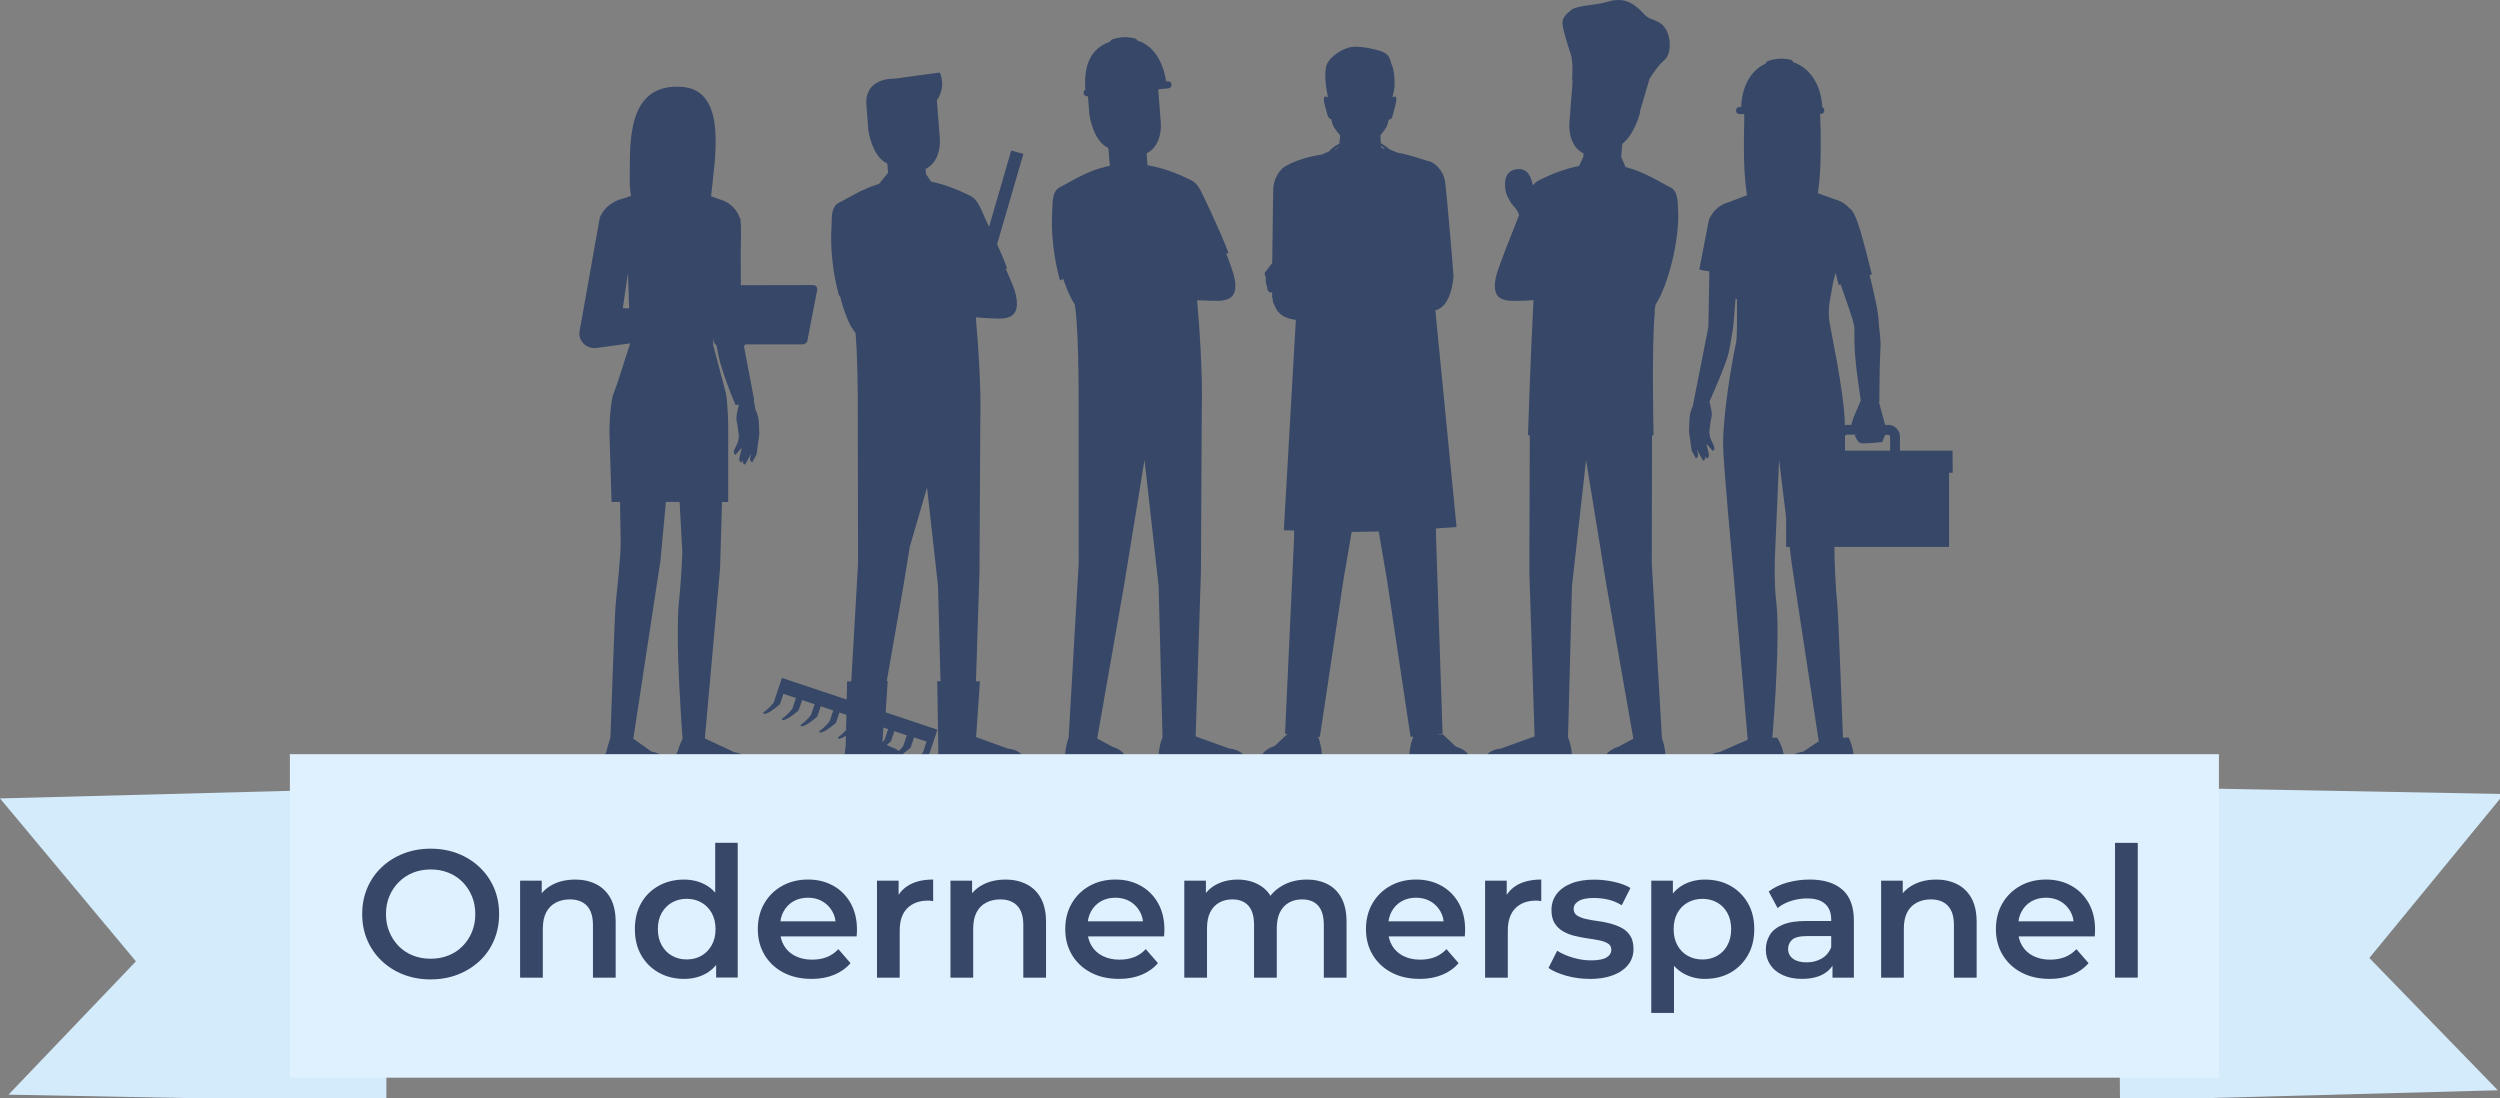
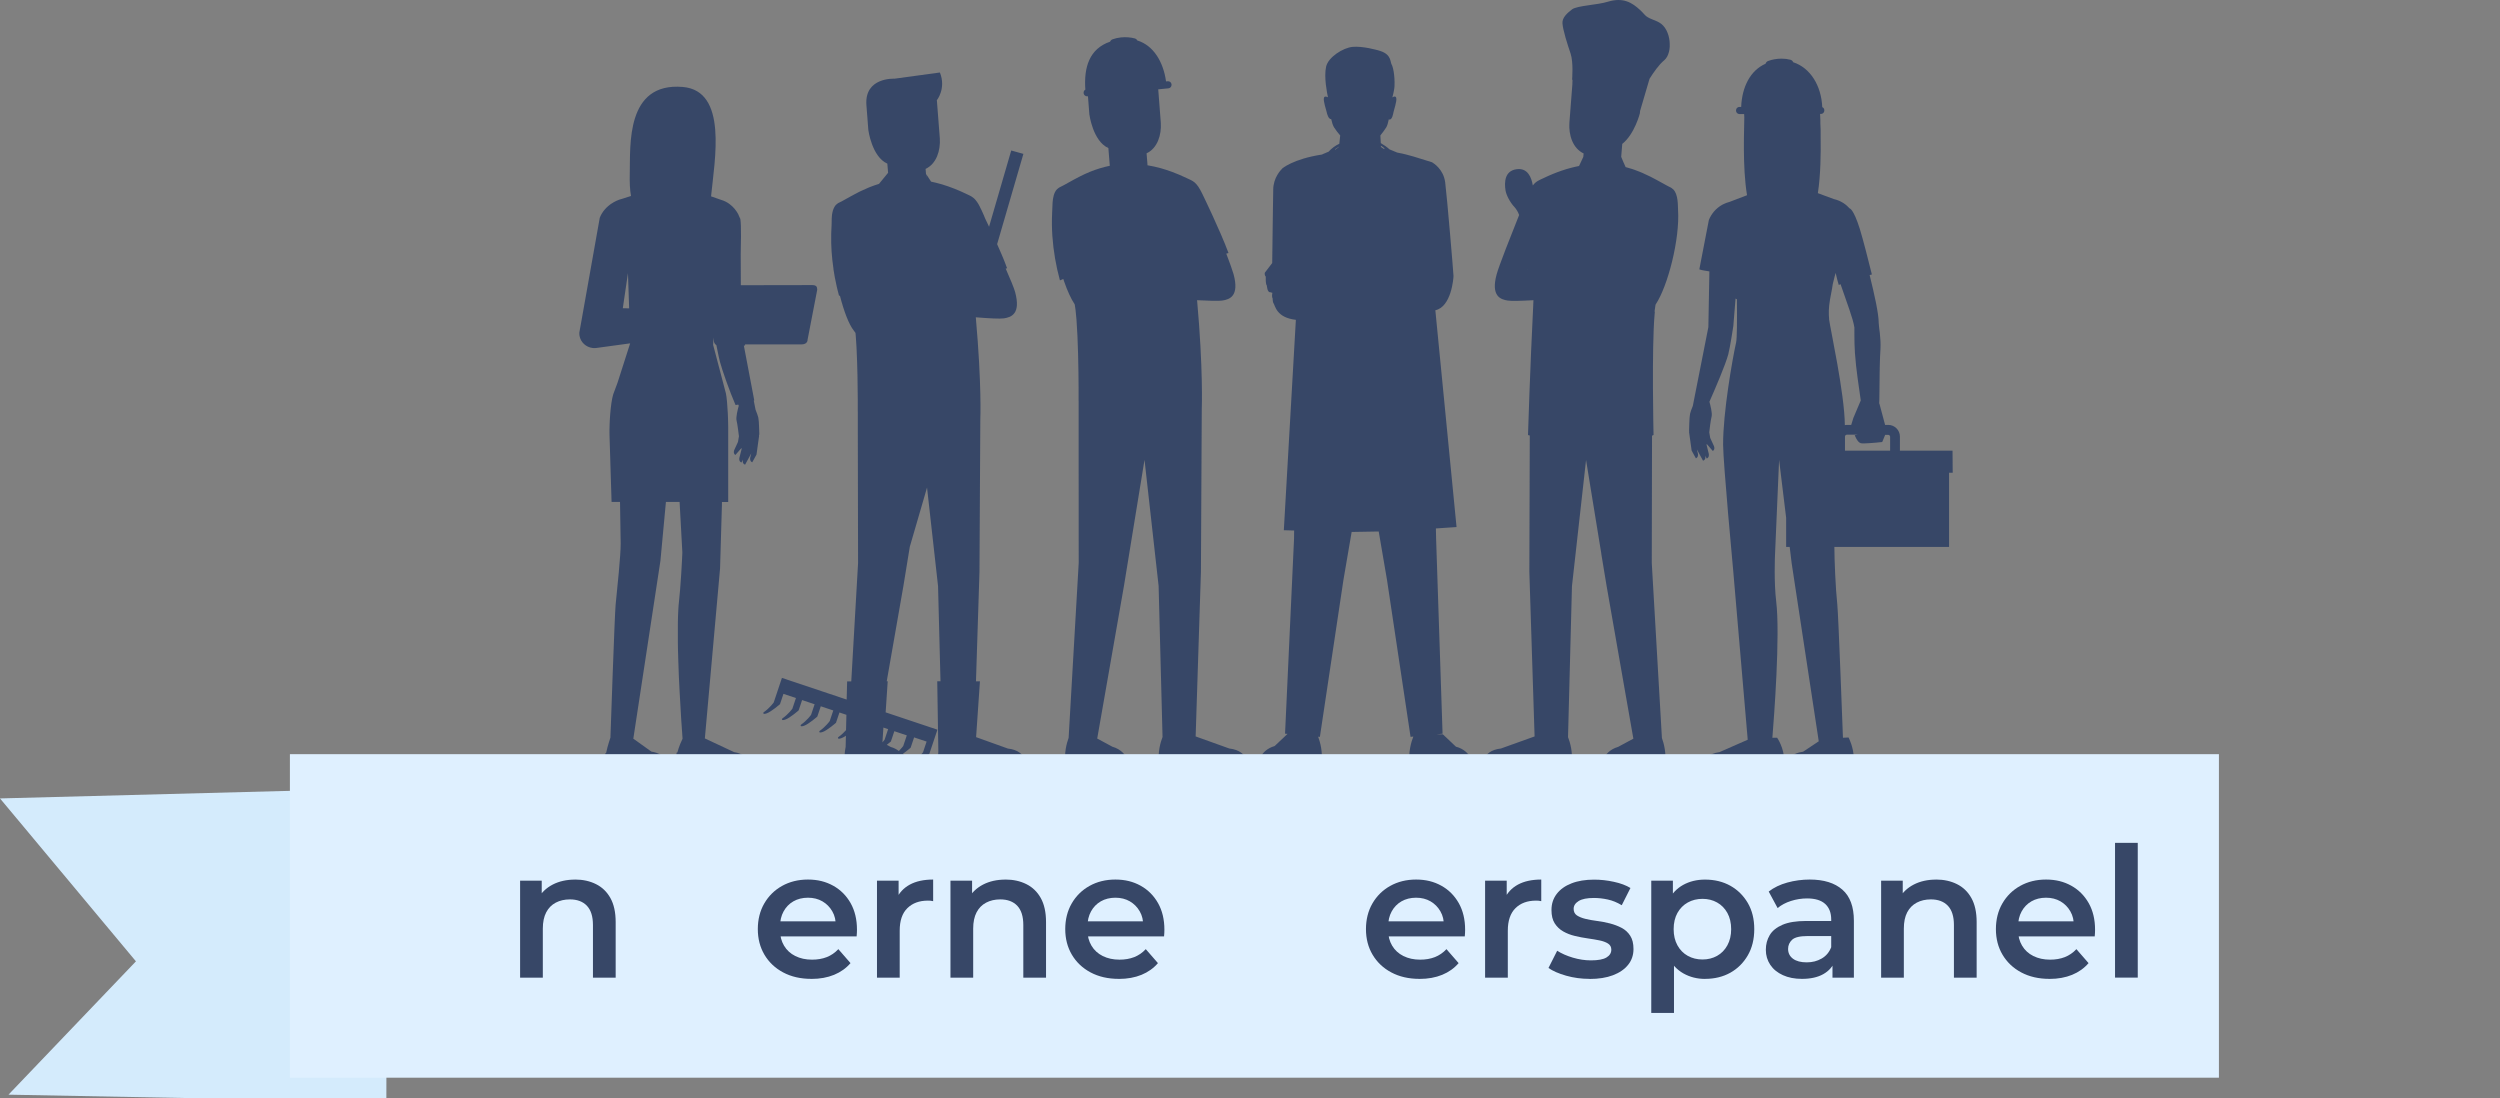
<svg xmlns="http://www.w3.org/2000/svg" width="592px" height="260px" version="1.1" xml:space="preserve" style="fill-rule:evenodd;clip-rule:evenodd;stroke-linejoin:round;stroke-miterlimit:2;">
  <rect width="100%" height="100%" fill="#808080" stroke="none" />
  <path d="M344.83,176.877L341.68,173.897L340.12,173.897L341.6,173.737L340.07,127.547L340.02,125.137L344.91,124.807C344.75,123.177 341.01,84.937 339.89,73.467C343.67,72.677 344.19,65.897 344.19,65.357C344.19,64.787 342.65,46.477 342.22,43.177C341.82,40.077 339.45,38.627 339.15,38.457L339.15,38.437C335.93,37.427 333.46,36.597 330.83,36.117L329.03,35.367C328.47,34.837 327.8,34.377 326.97,33.887L326.88,32.247L326.88,32.057C327.33,31.497 327.83,30.847 328.26,30.167C328.5,29.797 328.7,29.087 328.87,28.247C328.88,28.247 328.89,28.267 328.9,28.277C329.62,28.567 329.91,26.987 329.98,26.557C330.05,26.127 330.84,23.897 330.63,23.177C330.47,22.647 329.97,22.897 329.71,23.067C330,22.047 330.2,20.917 330.22,20.397C330.33,17.627 329.8,15.687 329.55,15.297C329.18,14.717 329.52,12.977 326.96,12.107C325.9,11.747 322.61,10.897 320.32,11.097C318.03,11.297 314.51,13.547 314.02,15.797C313.47,18.277 314.26,22.077 314.46,23.037C314.13,22.867 313.64,22.717 313.51,23.167C313.29,23.887 314.08,26.117 314.16,26.547C314.23,26.947 314.59,28.277 315.23,28.207C315.41,29.017 315.63,29.727 315.91,30.167C316.35,30.867 316.87,31.517 317.36,32.077L317.07,34.817L317.07,34.797L316.14,35.467C316.14,35.467 316.12,35.387 316.12,35.357C316.42,35.137 316.73,34.937 317.06,34.757L317.07,34.757C317.08,34.507 317.11,34.277 317.16,34.037C316.18,34.487 315.33,35.127 314.61,35.917L313.15,36.527L313.15,36.577C306.09,37.647 303.56,39.957 303.56,39.957L303.56,39.997C303.35,40.207 301.5,42.047 301.5,44.937C301.5,46.737 301.31,55.327 301.26,62.287L299.51,64.577C299.51,64.577 299.37,65.137 299.73,65.487C299.73,65.487 299.72,65.817 299.73,66.217C299.74,66.617 299.73,66.257 299.73,66.287C299.73,66.377 299.73,66.457 299.74,66.557C299.74,66.607 299.74,66.657 299.75,66.707C299.75,66.797 299.77,66.877 299.78,66.957C299.78,67.007 299.79,67.057 299.8,67.107C299.81,67.187 299.83,67.257 299.85,67.327C299.86,67.367 299.87,67.407 299.88,67.437C299.91,67.527 299.95,67.607 300,67.657C300,67.657 300.07,69.267 300.79,69.197L301.29,69.337L301.29,69.377C301.26,69.497 301.12,70.247 301.35,70.647C301.35,70.787 301.37,70.917 301.38,71.027C301.41,71.377 301.45,71.607 301.5,71.677C301.99,72.327 302.13,75.187 306.86,75.737L304.01,125.557L306.45,125.627L306.43,127.547L304.3,173.737L304.88,173.787L301.83,176.667C298.35,177.657 297.85,180.857 297.85,180.857L312.9,180.857C313.32,178.157 312.59,175.677 312.14,174.447L312.55,174.487L318.13,137.307L320.07,125.967L326.48,125.857L328.44,137.307L334.02,174.487L334.68,174.417C334.23,175.547 333.39,178.167 333.83,181.047L348.88,181.047C348.88,181.047 348.38,177.847 344.9,176.847L344.83,176.877ZM327.79,35.317L327.01,34.807L326.98,34.277L327,34.517C327.29,34.687 327.57,34.887 327.83,35.107C327.82,35.167 327.81,35.237 327.79,35.317Z" style="fill:rgb(55,71,103);fill-rule:nonzero;" />
  <path d="M295.59,180.987L295.59,180.937C295.59,180.917 295.59,180.887 295.58,180.867C295.58,180.847 295.58,180.827 295.57,180.797C295.57,180.767 295.55,180.727 295.55,180.697C295.55,180.667 295.54,180.637 295.53,180.607C295.52,180.567 295.51,180.527 295.49,180.477C295.49,180.447 295.47,180.417 295.46,180.377C295.44,180.327 295.43,180.277 295.41,180.227C295.4,180.197 295.38,180.157 295.37,180.117C295.35,180.057 295.33,180.007 295.3,179.947C295.28,179.897 295.25,179.837 295.22,179.777C294.71,178.777 293.59,177.507 291.1,177.247L283.13,174.387L284.38,135.417L284.58,96.837C284.58,96.837 284.95,87.497 283.47,71.087C286.31,71.237 288.61,71.307 289.47,71.167C291.14,70.907 293.53,70.167 292.11,64.937C291.87,64.067 291.21,62.237 290.38,60.057C290.56,60.007 290.74,59.967 290.91,59.917C288.89,54.467 284.7,45.887 284.7,45.887C283.3,42.997 282.52,42.897 281.04,42.187C279.84,41.607 278.68,41.127 277.56,40.707L277.39,40.647C276.57,40.347 275.77,40.087 274.99,39.867L274.9,39.837C273.8,39.537 272.74,39.307 271.72,39.137C271.72,39.057 271.73,38.987 271.72,38.907L271.51,36.307C274.12,35.077 275.06,31.917 274.88,29.087L274.27,21.157L276.69,20.917C277.13,20.877 277.46,20.477 277.42,20.037L277.42,19.967C277.37,19.527 276.97,19.197 276.53,19.237L276.12,19.277C275.47,14.587 273.11,10.747 269.31,9.577C269.18,9.347 268.98,9.167 268.72,9.097C267.72,8.837 266.63,8.747 265.45,8.857C264.73,8.927 264.06,9.087 263.43,9.317C263.15,9.417 262.97,9.627 262.87,9.867C257.96,11.547 256.63,15.927 257.01,21.227C256.74,21.377 256.57,21.677 256.6,22.007L256.6,22.077C256.65,22.517 257.05,22.847 257.49,22.807L257.63,22.807L257.96,27.077C257.96,27.077 258.78,33.427 262.46,35.057L262.8,39.257C261.09,39.607 259.55,40.107 258.15,40.667C257.32,41.007 256.55,41.367 255.83,41.727C253.75,42.767 252.09,43.817 250.82,44.407C250.76,44.437 250.7,44.477 250.64,44.537C250.64,44.537 250.62,44.547 250.61,44.557C250.49,44.637 250.38,44.727 250.29,44.827C249.55,45.587 249.33,46.897 249.25,47.997C249.2,48.657 249.21,49.247 249.18,49.597C249.16,49.867 249.15,50.147 249.14,50.437L249.14,50.557C249.06,52.297 249.08,54.087 249.2,55.877C249.44,59.417 250.06,63.007 250.99,66.397C251.92,69.787 250.99,66.397 250.99,66.397C251.24,66.287 251.51,66.167 251.78,66.047C251.85,66.247 251.91,66.437 251.98,66.627C251.98,66.637 251.98,66.657 251.99,66.667C252.76,68.887 253.62,70.777 254.48,72.057C254.5,72.137 254.51,72.227 254.53,72.307C254.59,72.677 254.65,73.047 254.69,73.407C254.74,73.807 254.85,75.017 254.91,75.667C255.28,80.447 255.39,87.267 255.41,91.847L255.41,94.947L255.42,94.947L255.42,111.007C255.42,113.327 255.42,115.687 255.43,117.967L255.43,127.727C255.43,131.087 255.44,133.277 255.44,133.277L253.05,174.727C252.59,175.987 251.92,178.397 252.33,181.027L267.38,181.027L267.38,180.957C267.38,180.937 267.38,180.927 267.37,180.907C267.37,180.887 267.36,180.857 267.35,180.827C267.35,180.807 267.35,180.787 267.33,180.767C267.33,180.737 267.31,180.697 267.3,180.657C267.3,180.627 267.29,180.607 267.28,180.577C267.27,180.537 267.25,180.487 267.24,180.447C267.23,180.417 267.22,180.387 267.21,180.357C267.19,180.307 267.17,180.257 267.15,180.197C267.14,180.167 267.12,180.127 267.11,180.097C267.09,180.037 267.06,179.987 267.04,179.917C267.02,179.877 267,179.847 266.99,179.807C266.51,178.787 265.49,177.417 263.42,176.827L259.82,174.887L266.15,138.757L271.02,108.897L271.09,109.497L274.36,138.757L275.29,174.517C274.84,175.687 274.06,178.227 274.48,181.007L295.68,181.007L295.68,180.937L295.59,180.987ZM262.33,34.577C262.33,34.577 262.35,34.597 262.36,34.607L262.38,34.797L262.33,34.587L262.33,34.577Z" style="fill:rgb(55,71,103);fill-rule:nonzero;" />
  <path d="M391.8,73.827C391.81,73.707 391.83,73.577 391.84,73.457C391.88,73.097 391.94,72.727 392,72.357C392.01,72.277 392.03,72.187 392.05,72.107C394.94,67.797 397.83,56.587 397.36,49.637C397.3,48.697 397.43,46.087 396.25,44.867C396.15,44.757 396.02,44.667 395.89,44.577C395.83,44.527 395.77,44.477 395.71,44.447C395.7,44.447 395.69,44.437 395.68,44.427C395.56,44.357 395.43,44.287 395.29,44.237C395.24,44.207 395.19,44.187 395.13,44.157C395.09,44.137 395.05,44.117 395.02,44.097C394.98,44.077 394.94,44.057 394.89,44.027C394.74,43.947 394.6,43.867 394.44,43.787C394.43,43.787 394.42,43.777 394.4,43.767C394.32,43.727 394.24,43.677 394.15,43.627C393.99,43.537 393.83,43.447 393.66,43.357C393.38,43.197 393.08,43.037 392.77,42.867C392.77,42.867 392.76,42.867 392.75,42.857C392.47,42.707 392.18,42.547 391.88,42.387C391.86,42.377 391.84,42.367 391.82,42.357C391.79,42.347 391.76,42.327 391.74,42.317C391.72,42.307 391.7,42.297 391.68,42.287C391.46,42.167 391.23,42.047 391,41.927C390.96,41.907 390.91,41.887 390.87,41.857C390.25,41.547 389.59,41.237 388.9,40.937C388.84,40.917 388.79,40.887 388.73,40.867C388.54,40.787 388.35,40.707 388.15,40.627C388.11,40.617 388.08,40.597 388.04,40.587C387.75,40.467 387.44,40.357 387.14,40.247C387.11,40.237 387.07,40.227 387.04,40.207C386.87,40.147 386.69,40.087 386.51,40.027C386.45,40.007 386.39,39.987 386.32,39.967C385.94,39.847 385.56,39.737 385.16,39.627C385.14,39.627 385.13,39.627 385.11,39.617C385.06,39.607 385,39.587 384.95,39.577C384.9,39.567 383.9,37.137 383.9,37.137L384.15,34.057L384.15,34.077C387.1,31.737 388.33,26.807 388.33,26.807L388.37,26.287L390.61,18.657C391.53,17.177 392.86,15.277 394.09,14.267C394.22,14.157 394.34,14.037 394.45,13.897C394.49,13.847 394.52,13.797 394.56,13.737C394.63,13.637 394.7,13.537 394.76,13.437C394.8,13.367 394.83,13.287 394.87,13.217C394.92,13.117 394.97,13.017 395.01,12.907C395.04,12.817 395.07,12.727 395.1,12.627C395.13,12.527 395.17,12.427 395.2,12.317C395.23,12.207 395.25,12.097 395.27,11.977C395.29,11.877 395.31,11.787 395.33,11.687C395.35,11.557 395.36,11.427 395.37,11.297C395.37,11.207 395.39,11.127 395.39,11.037L395.39,10.367C395.39,10.197 395.37,10.027 395.36,9.847C395.36,9.797 395.36,9.747 395.35,9.687C395.33,9.497 395.3,9.307 395.26,9.127C395.26,9.087 395.25,9.057 395.24,9.017C395.2,8.817 395.15,8.617 395.1,8.427C395.1,8.407 395.09,8.387 395.08,8.367C395.02,8.157 394.95,7.957 394.87,7.757C394.87,7.757 394.87,7.737 394.86,7.727C394.78,7.527 394.69,7.327 394.59,7.137C394.18,6.357 393.6,5.707 392.87,5.307C392.74,5.237 392.62,5.167 392.49,5.107C389.21,3.817 390,3.887 388.37,2.367C386.49,0.627 384.36,-0.723 380.67,0.427C378.25,1.177 373.44,1.327 372.26,2.217C371.09,3.117 369.91,4.177 369.99,5.497C370.08,7.097 371.19,10.557 371.91,12.667C372.63,14.777 372.27,18.897 372.27,18.897C372.3,18.887 372.34,18.877 372.37,18.867C372.32,20.227 372.33,20.067 372.33,20.067L372.58,20.097L372.33,20.077L371.63,29.117C371.45,31.937 372.39,35.097 375,36.337L374.93,37.137L374.56,37.937L373.92,39.307C371.34,39.807 368.52,40.727 365.47,42.197C364.45,42.687 363.76,42.887 362.97,43.917C362.66,42.027 361.76,39.667 359.07,40.077C356.3,40.497 356.21,43.147 356.5,45.047C356.68,46.207 357.57,47.897 358.59,48.997C358.59,48.997 359.27,49.647 359.73,50.917C357.85,55.607 354.96,62.917 354.41,64.947C352.98,70.187 355.37,70.917 357.05,71.177C357.92,71.317 360.25,71.247 363.12,71.087L363.12,71.117C363.1,71.477 363.08,71.827 363.07,72.187L363.07,72.287C362.32,87.127 361.83,103.017 361.83,103.017C361.83,103.017 361.98,103.057 362.25,103.127L362.15,135.417L362.92,159.657L363.39,174.387L355.42,177.247C352.97,177.497 351.84,178.737 351.32,179.727C351.28,179.797 351.25,179.867 351.21,179.937C351.18,179.997 351.16,180.047 351.14,180.107C351.13,180.147 351.11,180.177 351.1,180.217C351.08,180.267 351.06,180.317 351.05,180.367C351.04,180.397 351.03,180.437 351.02,180.467C351.01,180.517 350.99,180.557 350.98,180.597C350.98,180.627 350.96,180.657 350.96,180.677C350.96,180.717 350.94,180.747 350.94,180.787C350.94,180.817 350.94,180.837 350.93,180.857C350.93,180.887 350.92,180.907 350.92,180.927L350.92,181.047L372.12,181.047C372.55,178.267 371.77,175.727 371.31,174.557L372.24,138.797L375.51,109.537L375.58,108.937L375.67,109.497L376.92,117.187L377.02,117.787L379.18,131.027L379.18,131.117L380.45,138.787L384.94,164.437L385.14,165.567L386.78,174.917L383.18,176.857C381.11,177.447 380.09,178.827 379.61,179.837C379.59,179.877 379.57,179.907 379.56,179.947C379.53,180.007 379.51,180.067 379.48,180.127C379.47,180.157 379.45,180.197 379.44,180.227C379.42,180.287 379.4,180.337 379.38,180.387C379.37,180.417 379.36,180.447 379.35,180.477C379.33,180.527 379.32,180.567 379.31,180.617C379.31,180.647 379.29,180.667 379.29,180.697C379.28,180.737 379.27,180.777 379.26,180.807C379.26,180.827 379.25,180.847 379.24,180.867C379.24,180.897 379.23,180.927 379.22,180.947C379.22,180.967 379.22,180.987 379.21,180.997L379.21,181.057L394.26,181.057C394.66,178.437 394,176.017 393.54,174.757L393.28,170.227L392.73,160.767L391.92,146.767L391.37,137.307L391.14,133.307C391.14,133.307 391.19,114.927 391.2,103.177C391.32,103.117 391.44,103.057 391.56,102.997C391.56,102.997 391.1,82.477 391.81,74.447C391.83,74.207 391.85,73.997 391.87,73.807L391.8,73.827ZM361.6,63.817L361.6,63.797C361.65,63.807 361.7,63.827 361.75,63.847L361.6,63.817Z" style="fill:rgb(55,71,103);fill-rule:nonzero;" />
-   <path d="M243.16,180.987L243.16,180.937C243.16,180.917 243.16,180.887 243.15,180.867C243.15,180.847 243.15,180.817 243.14,180.797C243.14,180.767 243.13,180.727 243.12,180.697C243.12,180.667 243.11,180.637 243.1,180.607C243.09,180.567 243.08,180.527 243.06,180.477C243.06,180.447 243.04,180.407 243.03,180.377C243.01,180.327 243,180.277 242.98,180.227C242.97,180.187 242.95,180.157 242.94,180.117C242.92,180.057 242.9,180.007 242.87,179.947C242.84,179.877 242.8,179.807 242.76,179.737C242.24,178.737 241.11,177.507 238.66,177.257L231.14,174.557L232.05,161.337L231.11,161.337L231.94,135.427L232.14,99.237C232.14,99.237 232.5,91.177 231.07,75.137C234.23,75.397 236.83,75.527 237.74,75.387C239.41,75.127 241.8,74.387 240.38,69.157C240.12,68.187 239.23,66.067 238.15,63.607C238.17,63.607 238.19,63.597 238.21,63.587C238.24,63.587 238.27,63.577 238.3,63.567C238.35,63.547 238.41,63.537 238.47,63.517L238.48,63.517C238.38,63.257 238.28,62.987 238.17,62.717L238.17,62.697C238.16,62.667 238.15,62.647 238.14,62.617C238.09,62.477 238.03,62.347 237.98,62.207L237.98,62.187C237.97,62.157 237.95,62.117 237.94,62.087C237.83,61.817 237.72,61.547 237.61,61.277C237.6,61.247 237.58,61.207 237.57,61.177C237.57,61.167 237.57,61.157 237.56,61.147C237.46,60.897 237.35,60.647 237.24,60.397L237.24,60.377C237.22,60.337 237.21,60.307 237.19,60.267C236.92,59.637 236.64,58.997 236.35,58.347L236.35,58.337C236.35,58.327 236.34,58.307 236.33,58.297C236.26,58.137 236.19,57.977 236.12,57.817L242.34,36.437L239.46,35.637L234.21,53.687C233.89,53.017 233.59,52.367 233.3,51.777C233.28,51.737 233.27,51.697 233.25,51.657C233.25,51.637 233.24,51.627 233.23,51.607C233.19,51.517 233.16,51.437 233.12,51.347C233.07,51.227 233.02,51.107 232.98,50.997C232.98,50.987 232.98,50.977 232.97,50.967C232.94,50.907 232.92,50.857 232.89,50.797C232.84,50.677 232.79,50.567 232.74,50.457C232.72,50.397 232.69,50.337 232.66,50.287C232.66,50.287 232.66,50.267 232.65,50.267C232.62,50.197 232.59,50.137 232.56,50.067C232.5,49.937 232.44,49.807 232.39,49.687C232.37,49.657 232.36,49.617 232.34,49.587C232.34,49.567 232.32,49.547 232.31,49.527C232.28,49.467 232.25,49.417 232.22,49.357C232.17,49.247 232.11,49.137 232.06,49.037C232.05,49.007 232.03,48.977 232.02,48.947C232.02,48.937 232.01,48.917 232,48.907C232,48.907 232,48.887 231.99,48.877C231.94,48.777 231.88,48.677 231.83,48.587L231.83,48.567C231.78,48.467 231.72,48.377 231.67,48.297C231.65,48.267 231.64,48.247 231.62,48.217C231.6,48.187 231.58,48.157 231.57,48.137C231.55,48.107 231.54,48.087 231.52,48.057C231.52,48.057 231.52,48.047 231.51,48.037C231.49,48.007 231.47,47.977 231.45,47.947C231.44,47.927 231.43,47.907 231.41,47.897C231.39,47.867 231.37,47.837 231.35,47.807C231.33,47.777 231.31,47.757 231.29,47.727C231.29,47.727 231.29,47.717 231.28,47.707C231.26,47.687 231.25,47.667 231.23,47.637C231.22,47.617 231.2,47.597 231.19,47.587C231.17,47.567 231.16,47.547 231.14,47.527C231.1,47.467 231.05,47.417 231.01,47.367C231.01,47.367 231,47.357 230.99,47.347C230.99,47.347 230.99,47.337 230.98,47.327C230.94,47.277 230.89,47.227 230.85,47.177C230.84,47.167 230.7,47.027 230.69,47.017C230.69,47.017 230.67,46.997 230.66,46.997C230.61,46.947 230.56,46.907 230.51,46.867C230.51,46.867 230.5,46.857 230.49,46.847C230.37,46.747 230.24,46.657 230.12,46.577C230.1,46.557 230.07,46.547 230.04,46.527C229.78,46.367 229.5,46.237 229.2,46.097C229.04,46.027 228.87,45.947 228.69,45.857C228.68,45.857 228.67,45.847 228.65,45.837C228.21,45.627 227.77,45.427 227.34,45.237C226.87,45.027 226.4,44.837 225.94,44.657C225.93,44.657 225.92,44.657 225.91,44.647C225.67,44.557 225.44,44.467 225.21,44.387L225.04,44.327C224.9,44.277 224.77,44.227 224.64,44.177C224.62,44.177 224.6,44.167 224.58,44.157C224.52,44.137 224.47,44.117 224.41,44.097C224.3,44.057 224.18,44.017 224.07,43.987C223.93,43.947 223.8,43.907 223.67,43.857C223.37,43.757 223.07,43.667 222.77,43.577C222.73,43.567 222.69,43.557 222.65,43.547L222.56,43.517L222.54,43.517C222.26,43.437 221.99,43.367 221.72,43.297C221.5,43.247 221.29,43.197 221.07,43.147C220.88,43.107 220.69,43.057 220.5,43.017L220.49,43.017L219.29,41.197C219.29,41.197 219.38,41.627 219.36,42.247L219.18,39.997C221.79,38.767 222.73,35.607 222.55,32.777L221.85,23.737L221.6,23.757L221.85,23.727C221.85,23.727 224.09,20.967 222.57,17.167L211.8,18.637C211.8,18.637 204.65,18.227 205.17,24.917L205.62,30.767C205.62,30.767 206.44,37.117 210.12,38.747L210.3,40.917L208.15,43.537C207.5,43.737 206.88,43.957 206.28,44.187C206.22,44.207 206.16,44.237 206.1,44.257C206.08,44.257 206.07,44.267 206.05,44.277C205.97,44.307 205.89,44.337 205.81,44.367C205.19,44.627 204.6,44.887 204.04,45.157C204.02,45.167 204,45.177 203.97,45.187C203.81,45.267 203.65,45.347 203.49,45.417C203.35,45.487 203.21,45.557 203.08,45.627C203.06,45.637 203.03,45.647 203.01,45.667C202.66,45.847 202.33,46.027 202,46.197C201.99,46.197 201.98,46.207 201.97,46.217C201.92,46.247 201.87,46.267 201.83,46.297C201.78,46.327 201.73,46.347 201.68,46.377C201.66,46.377 201.65,46.397 201.63,46.397C201.34,46.557 201.06,46.717 200.79,46.867L200.78,46.867C200.47,47.037 200.18,47.207 199.9,47.357C199.68,47.477 199.46,47.597 199.26,47.707C199.21,47.737 199.15,47.767 199.1,47.787C198.89,47.897 198.69,47.997 198.49,48.087C198.43,48.117 198.38,48.147 198.33,48.197C198.28,48.247 198.32,48.207 198.31,48.217C198.31,48.217 198.29,48.227 198.28,48.237C198.16,48.317 198.05,48.407 197.96,48.507C197.81,48.657 197.69,48.837 197.58,49.027C197.5,49.167 197.43,49.327 197.36,49.487C197.36,49.507 197.34,49.527 197.34,49.547C197.34,49.557 197.34,49.577 197.33,49.587C197.31,49.627 197.3,49.677 197.28,49.717C197.27,49.757 197.25,49.787 197.24,49.827C197.23,49.857 197.22,49.887 197.21,49.927C197.18,50.037 197.15,50.147 197.13,50.257C197.13,50.277 197.12,50.297 197.12,50.317C197.12,50.347 197.11,50.367 197.1,50.397C197.08,50.507 197.06,50.617 197.04,50.727C197.04,50.767 197.03,50.817 197.02,50.857L197.02,50.927C197.02,50.977 197.01,51.027 197,51.067C197,51.097 197,51.117 196.99,51.147L196.99,51.257C196.99,51.337 196.98,51.417 196.97,51.497C196.97,51.587 196.95,51.667 196.95,51.757L196.95,51.887C196.95,51.987 196.95,52.067 196.94,52.167L196.94,52.477C196.94,52.617 196.94,52.757 196.93,52.877C196.93,52.997 196.93,53.097 196.92,53.197L196.92,53.297C196.9,53.637 196.88,53.997 196.87,54.357C196.86,54.697 196.83,55.047 196.83,55.387L196.83,57.477C196.83,57.787 196.83,57.507 196.83,57.517C196.83,57.677 196.85,57.837 196.85,57.987L196.85,57.997C196.87,58.517 196.89,59.027 196.92,59.547C197.01,60.897 197.16,62.267 197.36,63.617L197.36,63.747C197.4,63.997 197.45,64.257 197.49,64.507L197.49,64.527C197.55,64.917 197.62,65.317 197.69,65.707C197.82,66.377 197.96,67.047 198.11,67.717C198.12,67.767 198.13,67.817 198.14,67.867C198.21,68.177 198.29,68.477 198.36,68.777C198.44,69.087 198.51,69.397 198.6,69.707C198.63,69.827 198.66,69.947 198.69,70.067C198.75,70.037 198.82,70.007 198.88,69.977C199.83,73.677 201,76.807 202.19,78.297C202.32,78.497 202.45,78.677 202.58,78.837C202.6,79.097 202.62,79.327 202.64,79.487C202.7,80.207 202.75,80.967 202.79,81.747C202.81,82.047 202.82,82.357 202.84,82.667C203.04,86.747 203.11,91.347 203.12,94.667L203.12,97.437L203.13,97.437L203.13,102.157C203.13,113.297 203.19,133.357 203.19,133.357L201.58,161.357L200.6,161.357L200.49,165.657L185.16,160.527L184.06,163.827L183.22,166.337C183.22,166.337 182.3,167.647 180.81,168.687C180.81,168.687 180.45,169.297 181.54,168.927C182.63,168.557 184.7,166.747 184.7,166.747L185.52,164.307L188.48,165.297L187.64,167.807C187.64,167.807 186.72,169.117 185.23,170.157C185.23,170.157 184.87,170.767 185.96,170.397C187.05,170.037 189.12,168.217 189.12,168.217L189.94,165.777L192.9,166.767L192.06,169.277C192.06,169.277 191.14,170.587 189.65,171.627C189.65,171.627 189.29,172.237 190.38,171.867C191.47,171.507 193.54,169.687 193.54,169.687L194.36,167.247L197.32,168.237L196.48,170.747C196.48,170.747 195.56,172.057 194.07,173.097C194.07,173.097 193.71,173.707 194.8,173.337C195.89,172.967 197.96,171.157 197.96,171.157L198.78,168.717L200.43,169.267L200.34,172.897C199.92,173.367 199.29,174.007 198.49,174.567C198.49,174.567 198.13,175.177 199.22,174.807C199.53,174.707 199.91,174.487 200.31,174.217L200.25,176.847C200.01,178.057 199.87,179.517 200.11,181.067L215.16,181.067L215.16,181.007C215.16,180.987 215.16,180.977 215.15,180.957C215.15,180.937 215.14,180.907 215.13,180.877C215.13,180.857 215.13,180.837 215.11,180.817C215.11,180.787 215.09,180.747 215.08,180.707C215.08,180.677 215.07,180.657 215.06,180.627C215.05,180.587 215.03,180.537 215.02,180.487C215.02,180.457 215,180.427 214.99,180.397C214.97,180.347 214.95,180.297 214.93,180.237C214.92,180.207 214.9,180.167 214.89,180.137C214.87,180.077 214.84,180.017 214.81,179.957C214.79,179.927 214.78,179.887 214.76,179.857C214.56,179.427 214.26,178.947 213.83,178.477C214.75,177.837 215.64,177.057 215.64,177.057L216.46,174.617L219.42,175.607L218.58,178.117C218.58,178.117 217.66,179.427 216.17,180.467C216.17,180.467 215.81,181.077 216.9,180.707C217.99,180.347 220.06,178.527 220.06,178.527L220.88,176.087L221.98,172.787L209.72,168.687L210.21,161.317L209.98,161.317L213.92,138.797L215.44,129.477L219.52,115.457L222.13,138.797L222.71,161.317L221.94,161.317L222.2,178.007C222.14,178.527 222.11,179.077 222.12,179.657C222.13,180.237 222.12,179.657 222.12,179.657C222.13,180.107 222.17,180.567 222.24,181.037L243.44,181.037L243.44,180.967L243.16,180.987ZM209.9,38.157C209.9,38.157 209.92,38.177 209.93,38.187L209.95,38.377L209.9,38.167L209.9,38.157ZM211.77,173.147L214.73,174.137L213.89,176.647C213.89,176.647 213.51,177.177 212.85,177.837C212.34,177.447 211.71,177.107 210.92,176.877L209.99,176.377C210.54,175.947 210.96,175.587 210.96,175.587L211.78,173.147L211.77,173.147ZM210.31,172.657L209.47,175.167C209.47,175.167 209.28,175.427 208.96,175.797L209.19,172.287L210.31,172.657Z" style="fill:rgb(55,71,103);fill-rule:nonzero;" />
+   <path d="M243.16,180.987L243.16,180.937C243.16,180.917 243.16,180.887 243.15,180.867C243.15,180.847 243.15,180.817 243.14,180.797C243.14,180.767 243.13,180.727 243.12,180.697C243.12,180.667 243.11,180.637 243.1,180.607C243.09,180.567 243.08,180.527 243.06,180.477C243.06,180.447 243.04,180.407 243.03,180.377C243.01,180.327 243,180.277 242.98,180.227C242.97,180.187 242.95,180.157 242.94,180.117C242.92,180.057 242.9,180.007 242.87,179.947C242.84,179.877 242.8,179.807 242.76,179.737C242.24,178.737 241.11,177.507 238.66,177.257L231.14,174.557L232.05,161.337L231.11,161.337L231.94,135.427L232.14,99.237C232.14,99.237 232.5,91.177 231.07,75.137C234.23,75.397 236.83,75.527 237.74,75.387C239.41,75.127 241.8,74.387 240.38,69.157C240.12,68.187 239.23,66.067 238.15,63.607C238.17,63.607 238.19,63.597 238.21,63.587C238.24,63.587 238.27,63.577 238.3,63.567C238.35,63.547 238.41,63.537 238.47,63.517L238.48,63.517C238.38,63.257 238.28,62.987 238.17,62.717L238.17,62.697C238.16,62.667 238.15,62.647 238.14,62.617C238.09,62.477 238.03,62.347 237.98,62.207L237.98,62.187C237.97,62.157 237.95,62.117 237.94,62.087C237.83,61.817 237.72,61.547 237.61,61.277C237.6,61.247 237.58,61.207 237.57,61.177C237.57,61.167 237.57,61.157 237.56,61.147C237.46,60.897 237.35,60.647 237.24,60.397L237.24,60.377C237.22,60.337 237.21,60.307 237.19,60.267C236.92,59.637 236.64,58.997 236.35,58.347L236.35,58.337C236.35,58.327 236.34,58.307 236.33,58.297C236.26,58.137 236.19,57.977 236.12,57.817L242.34,36.437L239.46,35.637L234.21,53.687C233.89,53.017 233.59,52.367 233.3,51.777C233.28,51.737 233.27,51.697 233.25,51.657C233.25,51.637 233.24,51.627 233.23,51.607C233.19,51.517 233.16,51.437 233.12,51.347C233.07,51.227 233.02,51.107 232.98,50.997C232.98,50.987 232.98,50.977 232.97,50.967C232.94,50.907 232.92,50.857 232.89,50.797C232.84,50.677 232.79,50.567 232.74,50.457C232.72,50.397 232.69,50.337 232.66,50.287C232.66,50.287 232.66,50.267 232.65,50.267C232.62,50.197 232.59,50.137 232.56,50.067C232.5,49.937 232.44,49.807 232.39,49.687C232.37,49.657 232.36,49.617 232.34,49.587C232.34,49.567 232.32,49.547 232.31,49.527C232.28,49.467 232.25,49.417 232.22,49.357C232.17,49.247 232.11,49.137 232.06,49.037C232.05,49.007 232.03,48.977 232.02,48.947C232.02,48.937 232.01,48.917 232,48.907C232,48.907 232,48.887 231.99,48.877C231.94,48.777 231.88,48.677 231.83,48.587L231.83,48.567C231.78,48.467 231.72,48.377 231.67,48.297C231.65,48.267 231.64,48.247 231.62,48.217C231.6,48.187 231.58,48.157 231.57,48.137C231.55,48.107 231.54,48.087 231.52,48.057C231.52,48.057 231.52,48.047 231.51,48.037C231.49,48.007 231.47,47.977 231.45,47.947C231.44,47.927 231.43,47.907 231.41,47.897C231.39,47.867 231.37,47.837 231.35,47.807C231.33,47.777 231.31,47.757 231.29,47.727C231.29,47.727 231.29,47.717 231.28,47.707C231.26,47.687 231.25,47.667 231.23,47.637C231.22,47.617 231.2,47.597 231.19,47.587C231.17,47.567 231.16,47.547 231.14,47.527C231.1,47.467 231.05,47.417 231.01,47.367C231.01,47.367 231,47.357 230.99,47.347C230.99,47.347 230.99,47.337 230.98,47.327C230.94,47.277 230.89,47.227 230.85,47.177C230.84,47.167 230.7,47.027 230.69,47.017C230.69,47.017 230.67,46.997 230.66,46.997C230.61,46.947 230.56,46.907 230.51,46.867C230.51,46.867 230.5,46.857 230.49,46.847C230.37,46.747 230.24,46.657 230.12,46.577C230.1,46.557 230.07,46.547 230.04,46.527C229.78,46.367 229.5,46.237 229.2,46.097C229.04,46.027 228.87,45.947 228.69,45.857C228.68,45.857 228.67,45.847 228.65,45.837C228.21,45.627 227.77,45.427 227.34,45.237C226.87,45.027 226.4,44.837 225.94,44.657C225.93,44.657 225.92,44.657 225.91,44.647C225.67,44.557 225.44,44.467 225.21,44.387L225.04,44.327C224.9,44.277 224.77,44.227 224.64,44.177C224.62,44.177 224.6,44.167 224.58,44.157C224.52,44.137 224.47,44.117 224.41,44.097C224.3,44.057 224.18,44.017 224.07,43.987C223.93,43.947 223.8,43.907 223.67,43.857C223.37,43.757 223.07,43.667 222.77,43.577C222.73,43.567 222.69,43.557 222.65,43.547L222.56,43.517L222.54,43.517C222.26,43.437 221.99,43.367 221.72,43.297C221.5,43.247 221.29,43.197 221.07,43.147C220.88,43.107 220.69,43.057 220.5,43.017L220.49,43.017L219.29,41.197C219.29,41.197 219.38,41.627 219.36,42.247L219.18,39.997C221.79,38.767 222.73,35.607 222.55,32.777L221.85,23.737L221.6,23.757L221.85,23.727C221.85,23.727 224.09,20.967 222.57,17.167L211.8,18.637C211.8,18.637 204.65,18.227 205.17,24.917L205.62,30.767C205.62,30.767 206.44,37.117 210.12,38.747L210.3,40.917L208.15,43.537C207.5,43.737 206.88,43.957 206.28,44.187C206.22,44.207 206.16,44.237 206.1,44.257C206.08,44.257 206.07,44.267 206.05,44.277C205.97,44.307 205.89,44.337 205.81,44.367C205.19,44.627 204.6,44.887 204.04,45.157C204.02,45.167 204,45.177 203.97,45.187C203.81,45.267 203.65,45.347 203.49,45.417C203.35,45.487 203.21,45.557 203.08,45.627C203.06,45.637 203.03,45.647 203.01,45.667C202.66,45.847 202.33,46.027 202,46.197C201.99,46.197 201.98,46.207 201.97,46.217C201.92,46.247 201.87,46.267 201.83,46.297C201.78,46.327 201.73,46.347 201.68,46.377C201.66,46.377 201.65,46.397 201.63,46.397C201.34,46.557 201.06,46.717 200.79,46.867L200.78,46.867C200.47,47.037 200.18,47.207 199.9,47.357C199.68,47.477 199.46,47.597 199.26,47.707C199.21,47.737 199.15,47.767 199.1,47.787C198.89,47.897 198.69,47.997 198.49,48.087C198.43,48.117 198.38,48.147 198.33,48.197C198.28,48.247 198.32,48.207 198.31,48.217C198.31,48.217 198.29,48.227 198.28,48.237C198.16,48.317 198.05,48.407 197.96,48.507C197.81,48.657 197.69,48.837 197.58,49.027C197.5,49.167 197.43,49.327 197.36,49.487C197.36,49.507 197.34,49.527 197.34,49.547C197.34,49.557 197.34,49.577 197.33,49.587C197.31,49.627 197.3,49.677 197.28,49.717C197.27,49.757 197.25,49.787 197.24,49.827C197.23,49.857 197.22,49.887 197.21,49.927C197.18,50.037 197.15,50.147 197.13,50.257C197.13,50.277 197.12,50.297 197.12,50.317C197.12,50.347 197.11,50.367 197.1,50.397C197.08,50.507 197.06,50.617 197.04,50.727C197.04,50.767 197.03,50.817 197.02,50.857L197.02,50.927C197.02,50.977 197.01,51.027 197,51.067C197,51.097 197,51.117 196.99,51.147L196.99,51.257C196.99,51.337 196.98,51.417 196.97,51.497C196.97,51.587 196.95,51.667 196.95,51.757L196.95,51.887C196.95,51.987 196.95,52.067 196.94,52.167L196.94,52.477C196.94,52.617 196.94,52.757 196.93,52.877C196.93,52.997 196.93,53.097 196.92,53.197L196.92,53.297C196.86,54.697 196.83,55.047 196.83,55.387L196.83,57.477C196.83,57.787 196.83,57.507 196.83,57.517C196.83,57.677 196.85,57.837 196.85,57.987L196.85,57.997C196.87,58.517 196.89,59.027 196.92,59.547C197.01,60.897 197.16,62.267 197.36,63.617L197.36,63.747C197.4,63.997 197.45,64.257 197.49,64.507L197.49,64.527C197.55,64.917 197.62,65.317 197.69,65.707C197.82,66.377 197.96,67.047 198.11,67.717C198.12,67.767 198.13,67.817 198.14,67.867C198.21,68.177 198.29,68.477 198.36,68.777C198.44,69.087 198.51,69.397 198.6,69.707C198.63,69.827 198.66,69.947 198.69,70.067C198.75,70.037 198.82,70.007 198.88,69.977C199.83,73.677 201,76.807 202.19,78.297C202.32,78.497 202.45,78.677 202.58,78.837C202.6,79.097 202.62,79.327 202.64,79.487C202.7,80.207 202.75,80.967 202.79,81.747C202.81,82.047 202.82,82.357 202.84,82.667C203.04,86.747 203.11,91.347 203.12,94.667L203.12,97.437L203.13,97.437L203.13,102.157C203.13,113.297 203.19,133.357 203.19,133.357L201.58,161.357L200.6,161.357L200.49,165.657L185.16,160.527L184.06,163.827L183.22,166.337C183.22,166.337 182.3,167.647 180.81,168.687C180.81,168.687 180.45,169.297 181.54,168.927C182.63,168.557 184.7,166.747 184.7,166.747L185.52,164.307L188.48,165.297L187.64,167.807C187.64,167.807 186.72,169.117 185.23,170.157C185.23,170.157 184.87,170.767 185.96,170.397C187.05,170.037 189.12,168.217 189.12,168.217L189.94,165.777L192.9,166.767L192.06,169.277C192.06,169.277 191.14,170.587 189.65,171.627C189.65,171.627 189.29,172.237 190.38,171.867C191.47,171.507 193.54,169.687 193.54,169.687L194.36,167.247L197.32,168.237L196.48,170.747C196.48,170.747 195.56,172.057 194.07,173.097C194.07,173.097 193.71,173.707 194.8,173.337C195.89,172.967 197.96,171.157 197.96,171.157L198.78,168.717L200.43,169.267L200.34,172.897C199.92,173.367 199.29,174.007 198.49,174.567C198.49,174.567 198.13,175.177 199.22,174.807C199.53,174.707 199.91,174.487 200.31,174.217L200.25,176.847C200.01,178.057 199.87,179.517 200.11,181.067L215.16,181.067L215.16,181.007C215.16,180.987 215.16,180.977 215.15,180.957C215.15,180.937 215.14,180.907 215.13,180.877C215.13,180.857 215.13,180.837 215.11,180.817C215.11,180.787 215.09,180.747 215.08,180.707C215.08,180.677 215.07,180.657 215.06,180.627C215.05,180.587 215.03,180.537 215.02,180.487C215.02,180.457 215,180.427 214.99,180.397C214.97,180.347 214.95,180.297 214.93,180.237C214.92,180.207 214.9,180.167 214.89,180.137C214.87,180.077 214.84,180.017 214.81,179.957C214.79,179.927 214.78,179.887 214.76,179.857C214.56,179.427 214.26,178.947 213.83,178.477C214.75,177.837 215.64,177.057 215.64,177.057L216.46,174.617L219.42,175.607L218.58,178.117C218.58,178.117 217.66,179.427 216.17,180.467C216.17,180.467 215.81,181.077 216.9,180.707C217.99,180.347 220.06,178.527 220.06,178.527L220.88,176.087L221.98,172.787L209.72,168.687L210.21,161.317L209.98,161.317L213.92,138.797L215.44,129.477L219.52,115.457L222.13,138.797L222.71,161.317L221.94,161.317L222.2,178.007C222.14,178.527 222.11,179.077 222.12,179.657C222.13,180.237 222.12,179.657 222.12,179.657C222.13,180.107 222.17,180.567 222.24,181.037L243.44,181.037L243.44,180.967L243.16,180.987ZM209.9,38.157C209.9,38.157 209.92,38.177 209.93,38.187L209.95,38.377L209.9,38.167L209.9,38.157ZM211.77,173.147L214.73,174.137L213.89,176.647C213.89,176.647 213.51,177.177 212.85,177.837C212.34,177.447 211.71,177.107 210.92,176.877L209.99,176.377C210.54,175.947 210.96,175.587 210.96,175.587L211.78,173.147L211.77,173.147ZM210.31,172.657L209.47,175.167C209.47,175.167 209.28,175.427 208.96,175.797L209.19,172.287L210.31,172.657Z" style="fill:rgb(55,71,103);fill-rule:nonzero;" />
  <path d="M462.35,106.717L449.9,106.717L449.9,103.377C449.9,101.857 448.66,100.617 447.14,100.617L446.39,100.617L445.04,95.567L444.99,95.547C445.06,94.627 445.04,92.307 445.09,89.417L445.09,89.337C445.09,89.047 445.09,88.747 445.1,88.447L445.1,88.257C445.1,87.997 445.11,87.727 445.12,87.457L445.12,87.157C445.12,86.917 445.13,86.677 445.14,86.427C445.14,86.307 445.14,86.177 445.15,86.057C445.15,85.827 445.17,85.587 445.17,85.347C445.17,85.217 445.17,85.087 445.18,84.957C445.18,84.707 445.2,84.457 445.21,84.197C445.21,84.087 445.21,83.967 445.23,83.857C445.25,83.487 445.27,83.127 445.29,82.757C445.45,79.897 444.88,77.407 444.88,76.487C444.88,74.247 443.86,69.727 442.73,65.127C442.92,65.077 443.1,65.027 443.26,64.997C442.58,62.217 441.13,56.517 440.4,54.197C438.87,49.347 437.98,49.347 437.98,49.347C437.19,48.457 436.01,47.547 434.25,47.137L432.3,46.417L430.47,45.737C431.14,41.447 431.18,36.167 431.13,32.527C431.17,31.257 431.1,30.067 431.06,29.167C431.06,28.847 431.05,28.597 431.06,28.417C431.06,27.907 431.04,27.437 431,26.987L431.19,26.987C431.64,26.987 432,26.627 432,26.177L432,26.107C432,25.777 431.8,25.487 431.51,25.367C431.29,20.267 428.67,16.047 424.63,14.737C424.52,14.457 424.29,14.227 423.97,14.147C423.32,13.977 422.63,13.887 421.91,13.887C420.72,13.887 419.65,14.087 418.68,14.447C418.4,14.547 418.19,14.787 418.09,15.067L418.09,15.087C414.45,16.687 412.5,20.617 412.31,25.317L411.9,25.317C411.45,25.317 411.09,25.677 411.09,26.127L411.09,26.197C411.09,26.647 411.45,27.007 411.9,27.007L413.01,27.007C413.02,27.257 413.03,27.497 413.05,27.717C413.05,27.947 413.04,28.187 413.04,28.437C413.06,30.117 412.57,39.527 413.7,46.227L409.56,47.807C407.2,48.407 405.88,49.917 405.22,50.987L404.93,51.497C404.73,51.887 404.65,52.147 404.65,52.147L402.4,63.787C402.83,63.947 403.72,64.117 404.78,64.267L404.78,64.427L404.54,77.467L400.86,96.117C400.57,96.827 400.3,97.557 400.21,97.977C400,98.957 400.02,101.417 399.97,101.987C399.97,102.067 399.97,102.157 400,102.247L399.96,102.247L400.58,106.697L401.59,108.537C402.01,108.367 402.09,107.977 402.09,107.707C402.09,107.547 402.07,107.427 402.07,107.427L401.82,106.417L403.28,109.097C404.05,108.837 403.8,107.997 403.8,107.997L403.76,107.857L404.16,108.587C404.83,108.307 404.64,107.477 404.64,107.477L404.14,105.427L404.14,105.117L405.6,106.797C406.21,106.397 405.86,105.617 405.86,105.617L404.98,103.707L404.75,102.367C404.82,101.737 405.08,99.517 405.31,98.637C405.51,97.837 405.02,95.947 404.79,95.137C406.23,91.877 408.61,86.337 409.26,83.887C409.67,82.357 410.45,77.207 410.45,77.207L410.98,70.697C411.09,70.757 411.19,70.827 411.3,70.887C411.35,75.777 411.33,80.137 411.11,81.107C410.22,85.097 408.01,97.707 408.03,105.267C408.03,109.467 410.43,135.217 410.43,135.217L413.86,175.167L407.69,177.877L407.2,178.097C406.48,178.197 405.89,178.357 405.4,178.567C405.24,178.637 405.09,178.707 404.95,178.787C404.31,179.137 403.91,179.557 403.65,179.947C403.62,179.997 403.58,180.047 403.56,180.087C403.56,180.107 403.54,180.117 403.53,180.137C403.49,180.207 403.45,180.277 403.42,180.347C403.42,180.367 403.4,180.387 403.39,180.407C403.36,180.467 403.34,180.527 403.32,180.587C403.32,180.607 403.31,180.627 403.3,180.637C403.28,180.687 403.27,180.737 403.25,180.787C403.25,180.807 403.25,180.817 403.24,180.827C403.23,180.867 403.22,180.907 403.21,180.947L403.21,180.977C403.21,181.017 403.2,181.037 403.2,181.057L403.2,181.087L422.45,181.087C422.48,180.827 422.5,180.567 422.5,180.317L422.5,180.227C422.54,177.157 420.82,174.687 420.82,174.687L419.7,174.707C420.08,170.007 421.58,150.397 420.6,142.387C420.04,137.817 420.32,131.447 420.32,131.447L421.29,108.907L422.96,122.627L422.96,129.517L423.8,129.517L424.27,133.407L430.68,175.537L426.97,178.007C424.33,178.357 423.43,179.687 423.12,180.477C422.98,180.837 422.96,181.087 422.96,181.087L438.94,181.087L438.94,181.077C438.97,180.847 438.99,180.627 439,180.407L439,180.357C439,180.147 439.01,179.937 439,179.727C438.99,179.517 439,179.727 439,179.727C438.95,176.877 437.74,174.637 437.74,174.637L436.4,174.697L436.41,174.697C436.41,174.697 435.34,145.607 435.08,143.227C434.65,139.247 434.39,132.537 434.38,129.517L461.54,129.517L461.54,111.937L462.4,111.937L462.36,106.737L462.35,106.717ZM433.14,75.587C433.1,75.247 433.08,74.917 433.07,74.587C433.05,73.877 433.07,73.117 433.15,72.337C433.36,70.417 433.83,68.717 434,67.267C434.31,65.917 434.6,64.917 434.68,64.627C434.93,65.747 435.19,66.747 435.42,67.477C435.46,67.447 435.62,67.387 435.85,67.297C435.87,67.347 435.88,67.407 435.9,67.457C437.3,71.627 438.81,75.407 439.12,77.557C439.15,77.787 439.05,80.597 439.25,83.617C439.51,87.497 440.22,91.817 440.63,94.827L438.87,98.987L438.37,100.617L437.31,100.617C437.16,100.617 437.01,100.637 436.86,100.667C436.8,93.187 433.42,77.917 433.12,75.587L433.14,75.587ZM447.59,106.717L436.89,106.717L436.89,103.377C436.89,103.137 437.09,102.937 437.33,102.937L439.88,102.937L439.2,103.057C439.2,103.057 439.8,104.767 440.67,104.957C441,105.037 441.81,104.997 442.69,104.937C443.57,104.877 442.71,104.937 442.71,104.937C442.87,104.927 443.03,104.907 443.19,104.897L443.29,104.897C443.43,104.887 443.57,104.867 443.71,104.857L443.81,104.857C443.96,104.847 444.1,104.827 444.24,104.817L444.29,104.817C444.61,104.787 444.89,104.757 445.12,104.727L445.17,104.727C445.26,104.717 445.35,104.707 445.42,104.697L445.47,104.697C445.52,104.697 445.56,104.687 445.6,104.677C445.67,104.677 445.71,104.667 445.71,104.667L446.41,102.977L447.14,102.977C447.38,102.977 447.58,103.177 447.58,103.417L447.58,106.757L447.59,106.717Z" style="fill:rgb(55,71,103);fill-rule:nonzero;" />
  <path d="M179.81,102.907C179.75,102.347 179.78,99.877 179.57,98.897C179.48,98.477 179.21,97.747 178.92,97.037L178.49,94.867C178.49,94.867 178.57,94.837 178.61,94.817L176.14,81.817L176.43,81.817L176.43,81.547L189.86,81.547C190.62,81.547 191.24,81.167 191.24,80.417L193.52,68.607C193.52,67.857 193.27,67.507 192.3,67.507L175.43,67.537L175.4,60.137C175.44,58.657 175.57,53.237 175.32,51.917C175.07,50.597 175.33,51.917 175.33,51.917L174.79,50.677C174.4,49.967 173.76,49.067 172.79,48.347C172.21,47.907 171.51,47.537 170.67,47.297L168.38,46.497C169.22,37.897 172.39,21.477 161.65,20.587C148.14,19.467 149.29,34.477 149.13,40.967C149.07,43.197 149.16,44.977 149.42,46.407L147.46,47.037C146.36,47.307 145.49,47.747 144.77,48.237C144.77,48.237 144.77,48.217 144.78,48.217C144.65,48.307 144.53,48.397 144.41,48.487C144.27,48.597 144.13,48.707 144,48.817C143.85,48.947 143.71,49.077 143.58,49.207C143.49,49.297 143.41,49.387 143.32,49.487C143.22,49.597 143.13,49.707 143.04,49.817C142.98,49.897 142.91,49.977 142.85,50.057C142.73,50.227 142.62,50.397 142.52,50.557C142.48,50.627 142.45,50.687 142.41,50.747C142.35,50.867 142.29,50.967 142.24,51.077C142.21,51.127 142.19,51.177 142.17,51.227C142.11,51.357 142.05,51.487 142.02,51.587C141.99,51.687 137.62,76.347 137.62,76.347L137.19,78.717C137.17,78.987 137.19,79.247 137.23,79.507C137.48,81.037 138.77,82.227 140.35,82.407C140.61,82.437 140.89,82.437 141.16,82.407L149.22,81.307L146.24,90.607L145.21,93.377C144.88,94.437 144.64,96.277 144.49,98.127C144.45,98.587 144.42,99.057 144.4,99.507C144.39,99.737 144.38,99.957 144.37,100.177C144.32,101.277 144.31,102.257 144.33,102.957L144.82,118.857L146.82,118.857C146.91,123.847 146.98,128.157 146.98,128.727C146.98,131.667 146.18,139.147 145.78,143.197C145.54,145.577 144.55,174.667 144.55,174.667C144.55,174.667 143.94,176.367 143.52,178.317C143.45,178.317 143.39,178.307 143.38,178.307C143.29,179.017 143.05,180.277 143.14,181.077L157.99,181.077C157.99,181.077 157.83,178.507 154.26,177.987L149.97,174.917L156.39,132.787L157.69,118.857L160.93,118.857L161.58,130.827C161.58,130.827 161.58,131.067 161.55,131.497C161.54,131.787 161.52,132.147 161.5,132.577C161.48,133.007 161.45,133.497 161.42,134.037C161.39,134.577 161.36,135.157 161.32,135.767C161.3,136.067 161.28,136.387 161.26,136.697C161.14,138.587 160.98,140.647 160.79,142.357L160.79,142.367C160.76,142.657 160.73,142.957 160.7,143.267C160.7,143.387 160.68,143.517 160.67,143.637C160.65,143.847 160.64,144.057 160.63,144.277C160.63,144.417 160.62,144.557 160.61,144.697C160.6,144.917 160.59,145.127 160.58,145.347C160.58,145.507 160.57,145.677 160.56,145.837C160.56,146.057 160.54,146.267 160.54,146.487C160.54,146.667 160.54,146.847 160.53,147.027C160.53,147.247 160.52,147.467 160.52,147.697L160.52,152.227C160.52,152.477 160.52,152.737 160.53,152.997C160.53,153.197 160.53,153.407 160.54,153.617C160.54,153.877 160.55,154.137 160.56,154.407C160.56,154.607 160.57,154.817 160.58,155.027C160.58,155.297 160.59,155.557 160.6,155.827C160.6,156.037 160.61,156.237 160.62,156.447C160.62,156.717 160.64,156.987 160.65,157.257C160.65,157.467 160.66,157.667 160.67,157.877C160.67,158.147 160.69,158.417 160.7,158.677C160.7,158.887 160.72,159.087 160.72,159.297C160.73,159.557 160.74,159.827 160.75,160.087C160.75,160.297 160.77,160.497 160.78,160.707C160.79,160.977 160.8,161.237 160.82,161.507C160.82,161.697 160.84,161.897 160.85,162.087C160.86,162.357 160.88,162.617 160.89,162.887C160.89,162.987 160.89,163.087 160.9,163.187C161.17,168.527 161.49,173.127 161.63,174.917C161.38,175.427 160.78,176.757 160.39,178.207C160.3,178.207 160.25,178.197 160.23,178.197C160.13,178.777 160.01,179.777 160.01,180.567L160.01,180.637C160.01,180.797 160.01,180.957 160.03,181.087L177.44,181.087C177.44,181.087 177.41,180.607 177.09,180.037C177,179.867 176.88,179.697 176.73,179.527C176.58,179.357 176.41,179.177 176.19,179.017C175.66,178.607 174.89,178.257 173.81,178.097L173.65,178.017L166.91,174.857L170.51,134.617C170.51,134.617 170.73,127.777 170.92,120.647C170.92,120.297 170.94,119.947 170.95,119.597L170.95,119.367C170.95,119.197 170.95,119.037 170.96,118.867L172.44,118.867L172.44,101.327C172.44,100.997 172.44,100.567 172.42,100.067C172.42,99.737 172.4,99.377 172.39,98.997C172.38,98.617 172.36,98.227 172.34,97.817C172.25,96.007 172.1,94.087 171.89,93.137L168.87,81.657L168.9,81.067L168.96,79.947C169.02,80.227 168.99,80.587 169.07,80.937C169.15,81.277 169.36,81.557 169.64,81.737C169.73,82.187 169.82,82.647 169.91,83.077C170.14,84.197 170.35,85.187 170.48,85.667C171.04,87.757 172.77,92.667 174.18,95.917C174.38,95.887 174.6,95.847 174.82,95.807C174.86,95.897 174.9,95.997 174.94,96.087C174.71,96.897 174.22,98.797 174.42,99.587C174.64,100.467 174.9,102.687 174.98,103.317L174.75,104.657L173.87,106.567C173.87,106.567 173.53,107.337 174.13,107.747L175.6,106.067L175.6,106.377L175.08,108.427C175.08,108.427 174.89,109.257 175.56,109.527L175.96,108.797L175.92,108.937C175.92,108.937 175.67,109.777 176.44,110.037L177.9,107.357L177.65,108.367C177.65,108.367 177.46,109.197 178.13,109.477L179.14,107.637L179.76,103.187L179.72,103.187C179.75,103.097 179.76,103.017 179.75,102.927L179.81,102.907ZM147.48,72.997L148.7,64.677L148.93,71.487L148.98,73.017L147.48,72.987L147.48,72.997Z" style="fill:rgb(55,71,103);fill-rule:nonzero;" />
  <path d="M91.62,186.667L0,189.067L32.19,227.647L2.01,259.217L91.49,260.917L91.62,186.677L91.62,186.667Z" style="fill:rgb(212,235,252);" />
-   <path d="M501.3,186.337L592.94,188.017L561.06,226.847L591.49,258.177L502.02,260.577L501.3,186.337Z" style="fill:rgb(212,235,252);" />
  <rect x="68.65" y="178.587" width="456.79" height="76.61" style="fill:rgb(223,240,255);" />
-   <path d="M102.02,231.927C99.67,231.927 97.5,231.537 95.53,230.767C93.55,229.997 91.83,228.907 90.37,227.517C88.91,226.127 87.78,224.497 86.97,222.617C86.17,220.737 85.77,218.687 85.77,216.447C85.77,214.207 86.17,212.157 86.97,210.277C87.77,208.397 88.9,206.767 90.37,205.377C91.83,203.987 93.55,202.907 95.53,202.127C97.51,201.357 99.66,200.967 101.98,200.967C104.3,200.967 106.49,201.357 108.45,202.127C110.41,202.897 112.13,203.987 113.59,205.377C115.05,206.767 116.18,208.407 116.99,210.277C117.79,212.157 118.19,214.207 118.19,216.447C118.19,218.687 117.79,220.747 116.99,222.637C116.19,224.527 115.05,226.167 113.59,227.537C112.13,228.907 110.41,229.987 108.45,230.757C106.49,231.527 104.34,231.917 102.02,231.917L102.02,231.927ZM101.98,227.027C103.5,227.027 104.9,226.767 106.19,226.257C107.48,225.747 108.6,225.007 109.54,224.047C110.49,223.087 111.22,221.967 111.75,220.697C112.28,219.417 112.55,218.007 112.55,216.457C112.55,214.907 112.28,213.497 111.75,212.217C111.22,210.947 110.48,209.827 109.54,208.867C108.59,207.907 107.48,207.167 106.19,206.657C104.9,206.137 103.5,205.887 101.98,205.887C100.46,205.887 99.06,206.147 97.79,206.657C96.51,207.177 95.4,207.907 94.44,208.867C93.48,209.827 92.73,210.947 92.2,212.217C91.67,213.497 91.4,214.907 91.4,216.457C91.4,218.007 91.66,219.377 92.2,220.667C92.73,221.957 93.47,223.087 94.41,224.047C95.36,225.007 96.47,225.747 97.76,226.257C99.05,226.767 100.45,227.027 101.97,227.027L101.98,227.027Z" style="fill:rgb(55,71,103);fill-rule:nonzero;" />
  <path d="M136.2,208.277C138.03,208.277 139.68,208.637 141.12,209.357C142.57,210.077 143.71,211.167 144.54,212.647C145.37,214.127 145.79,216.027 145.79,218.347L145.79,231.507L140.41,231.507L140.41,219.037C140.41,217.007 139.93,215.487 138.97,214.477C138.01,213.477 136.67,212.977 134.95,212.977C133.69,212.977 132.57,213.237 131.6,213.747C130.62,214.267 129.87,215.027 129.34,216.047C128.81,217.067 128.54,218.347 128.54,219.897L128.54,231.507L123.16,231.507L123.16,208.547L128.28,208.547L128.28,214.737L127.38,212.847C128.18,211.387 129.35,210.257 130.88,209.467C132.41,208.677 134.18,208.287 136.19,208.287L136.2,208.277Z" style="fill:rgb(55,71,103);fill-rule:nonzero;" />
-   <path d="M161.96,231.797C159.75,231.797 157.77,231.307 156,230.317C154.24,229.327 152.85,227.957 151.85,226.207C150.85,224.457 150.34,222.397 150.34,220.017C150.34,217.637 150.84,215.577 151.85,213.827C152.85,212.077 154.24,210.717 156,209.747C157.76,208.777 159.75,208.287 161.96,208.287C163.88,208.287 165.6,208.707 167.12,209.557C168.64,210.407 169.84,211.687 170.73,213.407C171.62,215.127 172.06,217.337 172.06,220.027C172.06,222.717 171.63,224.897 170.77,226.627C169.91,228.367 168.72,229.657 167.2,230.517C165.68,231.377 163.93,231.807 161.95,231.807L161.96,231.797ZM162.61,227.197C163.9,227.197 165.05,226.907 166.07,226.337C167.09,225.767 167.9,224.937 168.52,223.847C169.14,222.757 169.44,221.477 169.44,220.017C169.44,218.557 169.13,217.247 168.52,216.167C167.9,215.097 167.09,214.267 166.07,213.697C165.05,213.127 163.9,212.837 162.61,212.837C161.32,212.837 160.17,213.127 159.15,213.697C158.13,214.267 157.32,215.097 156.7,216.167C156.08,217.247 155.78,218.527 155.78,220.017C155.78,221.507 156.09,222.757 156.7,223.847C157.32,224.937 158.13,225.767 159.15,226.337C160.17,226.907 161.32,227.197 162.61,227.197ZM169.58,231.497L169.58,226.077L169.79,219.967L169.36,213.857L169.36,199.577L174.69,199.577L174.69,231.487L169.57,231.487L169.58,231.497Z" style="fill:rgb(55,71,103);fill-rule:nonzero;" />
  <path d="M192.14,231.797C189.59,231.797 187.36,231.287 185.45,230.267C183.54,229.247 182.07,227.847 181.02,226.077C179.97,224.297 179.45,222.277 179.45,220.017C179.45,217.757 179.96,215.697 180.98,213.937C182,212.177 183.4,210.787 185.19,209.787C186.98,208.787 189.02,208.277 191.32,208.277C193.62,208.277 195.55,208.767 197.3,209.737C199.05,210.707 200.42,212.087 201.43,213.867C202.43,215.647 202.93,217.737 202.93,220.147C202.93,220.377 202.93,220.637 202.91,220.917C202.9,221.207 202.87,221.477 202.85,221.737L183.72,221.737L183.72,218.167L200.02,218.167L197.91,219.287C197.94,217.967 197.67,216.807 197.09,215.807C196.52,214.807 195.74,214.017 194.75,213.437C193.76,212.867 192.62,212.577 191.33,212.577C190.04,212.577 188.86,212.867 187.87,213.437C186.88,214.007 186.11,214.807 185.55,215.827C184.99,216.847 184.71,218.037 184.71,219.417L184.71,220.277C184.71,221.657 185.03,222.877 185.66,223.937C186.29,224.997 187.18,225.817 188.33,226.387C189.48,226.957 190.79,227.247 192.29,227.247C193.58,227.247 194.74,227.047 195.77,226.647C196.8,226.247 197.72,225.617 198.52,224.757L201.4,228.067C200.37,229.267 199.07,230.197 197.51,230.837C195.95,231.477 194.16,231.807 192.16,231.807L192.14,231.797Z" style="fill:rgb(55,71,103);fill-rule:nonzero;" />
  <path d="M207.67,231.507L207.67,208.537L212.79,208.537L212.79,214.857L212.19,213.007C212.88,211.457 213.96,210.287 215.44,209.477C216.92,208.677 218.76,208.277 220.97,208.277L220.97,213.397C220.74,213.337 220.53,213.307 220.32,213.287C220.12,213.277 219.92,213.267 219.72,213.267C217.68,213.267 216.07,213.867 214.86,215.057C213.65,216.247 213.05,218.017 213.05,220.367L213.05,231.507L207.67,231.507Z" style="fill:rgb(55,71,103);fill-rule:nonzero;" />
  <path d="M238.11,208.277C239.94,208.277 241.59,208.637 243.03,209.357C244.48,210.077 245.62,211.167 246.45,212.647C247.28,214.127 247.7,216.027 247.7,218.347L247.7,231.507L242.32,231.507L242.32,219.037C242.32,217.007 241.84,215.487 240.88,214.477C239.92,213.477 238.58,212.977 236.86,212.977C235.6,212.977 234.48,213.237 233.51,213.747C232.53,214.267 231.78,215.027 231.25,216.047C230.72,217.067 230.45,218.347 230.45,219.897L230.45,231.507L225.07,231.507L225.07,208.547L230.19,208.547L230.19,214.737L229.29,212.847C230.09,211.387 231.26,210.257 232.79,209.467C234.32,208.677 236.09,208.287 238.1,208.287L238.11,208.277Z" style="fill:rgb(55,71,103);fill-rule:nonzero;" />
  <path d="M264.94,231.797C262.39,231.797 260.16,231.287 258.25,230.267C256.34,229.247 254.87,227.847 253.82,226.077C252.77,224.297 252.25,222.277 252.25,220.017C252.25,217.757 252.76,215.697 253.78,213.937C254.8,212.177 256.2,210.787 257.99,209.787C259.78,208.787 261.82,208.277 264.12,208.277C266.42,208.277 268.35,208.767 270.1,209.737C271.85,210.707 273.22,212.087 274.23,213.867C275.23,215.647 275.73,217.737 275.73,220.147C275.73,220.377 275.73,220.637 275.71,220.917C275.7,221.207 275.67,221.477 275.65,221.737L256.52,221.737L256.52,218.167L272.82,218.167L270.71,219.287C270.74,217.967 270.47,216.807 269.89,215.807C269.32,214.807 268.54,214.017 267.55,213.437C266.56,212.867 265.42,212.577 264.13,212.577C262.84,212.577 261.66,212.867 260.67,213.437C259.68,214.007 258.91,214.807 258.35,215.827C257.79,216.847 257.51,218.037 257.51,219.417L257.51,220.277C257.51,221.657 257.83,222.877 258.46,223.937C259.09,224.997 259.98,225.817 261.13,226.387C262.28,226.957 263.59,227.247 265.09,227.247C266.38,227.247 267.54,227.047 268.57,226.647C269.6,226.247 270.52,225.617 271.32,224.757L274.2,228.067C273.17,229.267 271.87,230.197 270.31,230.837C268.75,231.477 266.96,231.807 264.96,231.807L264.94,231.797Z" style="fill:rgb(55,71,103);fill-rule:nonzero;" />
-   <path d="M309.45,208.277C311.28,208.277 312.91,208.637 314.33,209.357C315.75,210.077 316.86,211.167 317.66,212.647C318.46,214.127 318.86,216.027 318.86,218.347L318.86,231.507L313.48,231.507L313.48,219.037C313.48,217.007 313.04,215.487 312.15,214.477C311.26,213.477 309.99,212.977 308.32,212.977C307.14,212.977 306.11,213.237 305.2,213.747C304.3,214.267 303.59,215.027 303.09,216.027C302.59,217.027 302.34,218.307 302.34,219.857L302.34,231.507L296.96,231.507L296.96,219.037C296.96,217.007 296.52,215.487 295.63,214.477C294.74,213.477 293.46,212.977 291.8,212.977C290.62,212.977 289.59,213.237 288.68,213.747C287.78,214.267 287.07,215.027 286.57,216.027C286.07,217.027 285.82,218.307 285.82,219.857L285.82,231.507L280.44,231.507L280.44,208.547L285.56,208.547L285.56,214.657L284.66,212.847C285.43,211.357 286.56,210.227 288.04,209.447C289.52,208.677 291.2,208.287 293.09,208.287C295.24,208.287 297.11,208.817 298.7,209.877C300.29,210.937 301.34,212.547 301.86,214.697L299.75,213.967C300.5,212.247 301.73,210.867 303.45,209.837C305.17,208.807 307.16,208.287 309.43,208.287L309.45,208.277Z" style="fill:rgb(55,71,103);fill-rule:nonzero;" />
  <path d="M336.15,231.797C333.6,231.797 331.37,231.287 329.46,230.267C327.55,229.247 326.08,227.847 325.03,226.077C323.98,224.307 323.46,222.277 323.46,220.017C323.46,217.757 323.97,215.697 324.99,213.937C326.01,212.177 327.41,210.787 329.2,209.787C330.99,208.787 333.03,208.277 335.33,208.277C337.63,208.277 339.56,208.767 341.31,209.737C343.06,210.707 344.43,212.087 345.44,213.867C346.44,215.647 346.94,217.737 346.94,220.147C346.94,220.377 346.94,220.637 346.92,220.917C346.91,221.207 346.88,221.477 346.86,221.737L327.72,221.737L327.72,218.167L344.02,218.167L341.91,219.287C341.94,217.967 341.67,216.807 341.09,215.807C340.52,214.807 339.74,214.017 338.75,213.437C337.76,212.867 336.62,212.577 335.33,212.577C334.04,212.577 332.86,212.867 331.87,213.437C330.88,214.007 330.11,214.807 329.55,215.827C328.99,216.847 328.71,218.037 328.71,219.417L328.71,220.277C328.71,221.657 329.03,222.877 329.66,223.937C330.29,224.997 331.18,225.817 332.33,226.387C333.48,226.957 334.79,227.247 336.29,227.247C337.58,227.247 338.74,227.047 339.77,226.647C340.8,226.247 341.72,225.617 342.52,224.757L345.4,228.067C344.37,229.267 343.07,230.197 341.51,230.837C339.95,231.477 338.16,231.807 336.16,231.807L336.15,231.797Z" style="fill:rgb(55,71,103);fill-rule:nonzero;" />
  <path d="M351.67,231.507L351.67,208.537L356.79,208.537L356.79,214.857L356.19,213.007C356.88,211.457 357.96,210.287 359.44,209.477C360.92,208.677 362.76,208.277 364.97,208.277L364.97,213.397C364.74,213.337 364.52,213.307 364.32,213.287C364.12,213.277 363.92,213.267 363.72,213.267C361.68,213.267 360.06,213.867 358.86,215.057C357.66,216.247 357.05,218.017 357.05,220.367L357.05,231.507L351.67,231.507Z" style="fill:rgb(55,71,103);fill-rule:nonzero;" />
  <path d="M376.4,231.797C374.48,231.797 372.64,231.547 370.87,231.047C369.11,230.547 367.71,229.937 366.68,229.217L368.74,225.137C369.77,225.797 371,226.337 372.44,226.767C373.87,227.197 375.31,227.417 376.74,227.417C378.43,227.417 379.66,227.187 380.42,226.727C381.18,226.267 381.56,225.657 381.56,224.877C381.56,224.247 381.3,223.767 380.79,223.437C380.27,223.107 379.6,222.857 378.77,222.687C377.94,222.517 377.01,222.357 376,222.217C374.98,222.077 373.96,221.877 372.95,221.637C371.93,221.397 371.01,221.037 370.18,220.567C369.35,220.097 368.68,219.457 368.16,218.657C367.64,217.857 367.39,216.797 367.39,215.477C367.39,214.017 367.81,212.747 368.64,211.667C369.47,210.587 370.64,209.757 372.14,209.177C373.64,208.587 375.43,208.297 377.49,208.297C379.04,208.297 380.6,208.467 382.18,208.817C383.76,209.157 385.06,209.647 386.09,210.277L384.03,214.357C382.94,213.697 381.84,213.247 380.74,213.007C379.64,212.767 378.54,212.637 377.45,212.637C375.82,212.637 374.6,212.877 373.82,213.367C373.03,213.857 372.64,214.467 372.64,215.217C372.64,215.907 372.9,216.417 373.41,216.767C373.93,217.107 374.6,217.387 375.43,217.587C376.26,217.787 377.19,217.957 378.2,218.087C379.21,218.217 380.23,218.407 381.23,218.667C382.23,218.927 383.16,219.277 384,219.717C384.84,220.157 385.53,220.787 386.04,221.587C386.56,222.387 386.81,223.437 386.81,224.727C386.81,226.157 386.39,227.407 385.54,228.467C384.69,229.527 383.5,230.347 381.95,230.937C380.4,231.527 378.55,231.817 376.4,231.817L376.4,231.797Z" style="fill:rgb(55,71,103);fill-rule:nonzero;" />
  <path d="M391.02,239.857L391.02,208.547L396.14,208.547L396.14,213.967L395.97,220.077L396.4,226.187L396.4,239.857L391.02,239.857ZM403.75,231.807C401.89,231.807 400.19,231.377 398.65,230.517C397.12,229.657 395.9,228.357 395,226.627C394.1,224.897 393.65,222.697 393.65,220.027C393.65,217.357 394.09,215.127 394.96,213.407C395.83,211.687 397.03,210.407 398.55,209.557C400.07,208.717 401.8,208.287 403.75,208.287C406.01,208.287 408.01,208.777 409.75,209.747C411.48,210.717 412.86,212.087 413.88,213.827C414.9,215.577 415.41,217.637 415.41,220.017C415.41,222.397 414.9,224.467 413.88,226.227C412.86,227.987 411.49,229.357 409.75,230.337C408.01,231.307 406.02,231.797 403.75,231.797L403.75,231.807ZM403.15,227.207C404.44,227.207 405.59,226.917 406.61,226.347C407.63,225.777 408.44,224.947 409.04,223.857C409.64,222.767 409.94,221.487 409.94,220.027C409.94,218.567 409.64,217.257 409.04,216.177C408.44,215.107 407.63,214.277 406.61,213.707C405.59,213.137 404.44,212.847 403.15,212.847C401.86,212.847 400.7,213.137 399.67,213.707C398.64,214.277 397.82,215.107 397.22,216.177C396.62,217.257 396.32,218.537 396.32,220.027C396.32,221.517 396.62,222.767 397.22,223.857C397.82,224.947 398.64,225.777 399.67,226.347C400.7,226.917 401.86,227.207 403.15,227.207Z" style="fill:rgb(55,71,103);fill-rule:nonzero;" />
  <path d="M426.71,231.797C424.99,231.797 423.48,231.507 422.19,230.917C420.9,230.327 419.9,229.517 419.2,228.467C418.5,227.417 418.15,226.237 418.15,224.917C418.15,223.597 418.46,222.467 419.07,221.437C419.68,220.407 420.7,219.587 422.1,218.987C423.5,218.387 425.37,218.087 427.69,218.087L434.35,218.087L434.35,221.657L428.07,221.657C426.24,221.657 425,221.947 424.37,222.537C423.74,223.127 423.42,223.847 423.42,224.707C423.42,225.677 423.81,226.457 424.58,227.027C425.35,227.597 426.43,227.887 427.81,227.887C429.19,227.887 430.31,227.587 431.36,226.987C432.41,226.387 433.16,225.497 433.62,224.317L434.52,227.537C434,228.887 433.08,229.927 431.75,230.677C430.42,231.427 428.73,231.797 426.7,231.797L426.71,231.797ZM433.93,231.507L433.93,226.857L433.63,225.867L433.63,217.737C433.63,216.157 433.16,214.937 432.21,214.057C431.26,213.187 429.83,212.747 427.91,212.747C426.62,212.747 425.35,212.947 424.1,213.347C422.85,213.747 421.8,214.307 420.94,215.027L418.83,211.117C420.06,210.167 421.53,209.457 423.24,208.987C424.95,208.517 426.72,208.277 428.55,208.277C431.88,208.277 434.45,209.077 436.27,210.667C438.09,212.257 439,214.717 439,218.047L439,231.507L433.93,231.507Z" style="fill:rgb(55,71,103);fill-rule:nonzero;" />
  <path d="M458.48,208.277C460.31,208.277 461.96,208.637 463.4,209.357C464.85,210.077 465.99,211.167 466.82,212.647C467.65,214.127 468.07,216.027 468.07,218.347L468.07,231.507L462.69,231.507L462.69,219.037C462.69,217.007 462.21,215.487 461.25,214.477C460.29,213.477 458.95,212.977 457.23,212.977C455.97,212.977 454.85,213.237 453.88,213.747C452.91,214.267 452.15,215.027 451.62,216.047C451.09,217.067 450.83,218.347 450.83,219.897L450.83,231.507L445.45,231.507L445.45,208.547L450.57,208.547L450.57,214.737L449.67,212.847C450.47,211.387 451.64,210.257 453.17,209.467C454.7,208.677 456.47,208.287 458.48,208.287L458.48,208.277Z" style="fill:rgb(55,71,103);fill-rule:nonzero;" />
  <path d="M485.32,231.797C482.77,231.797 480.54,231.287 478.63,230.267C476.72,229.247 475.25,227.847 474.2,226.077C473.15,224.307 472.63,222.277 472.63,220.017C472.63,217.757 473.14,215.697 474.16,213.937C475.18,212.177 476.58,210.787 478.37,209.787C480.16,208.787 482.2,208.277 484.5,208.277C486.8,208.277 488.73,208.767 490.48,209.737C492.23,210.707 493.6,212.087 494.61,213.867C495.61,215.647 496.11,217.737 496.11,220.147C496.11,220.377 496.11,220.637 496.09,220.917C496.08,221.207 496.05,221.477 496.03,221.737L476.89,221.737L476.89,218.167L493.19,218.167L491.08,219.287C491.11,217.967 490.84,216.807 490.26,215.807C489.69,214.807 488.91,214.017 487.92,213.437C486.93,212.867 485.79,212.577 484.5,212.577C483.21,212.577 482.03,212.867 481.04,213.437C480.05,214.007 479.28,214.807 478.72,215.827C478.16,216.847 477.88,218.037 477.88,219.417L477.88,220.277C477.88,221.657 478.2,222.877 478.83,223.937C479.46,224.997 480.35,225.817 481.5,226.387C482.65,226.957 483.96,227.247 485.46,227.247C486.75,227.247 487.91,227.047 488.94,226.647C489.97,226.247 490.89,225.617 491.69,224.757L494.57,228.067C493.54,229.267 492.24,230.197 490.68,230.837C489.12,231.477 487.33,231.807 485.33,231.807L485.32,231.797Z" style="fill:rgb(55,71,103);fill-rule:nonzero;" />
  <rect x="500.84" y="199.587" width="5.38" height="31.91" style="fill:rgb(55,71,103);fill-rule:nonzero;" />
</svg>